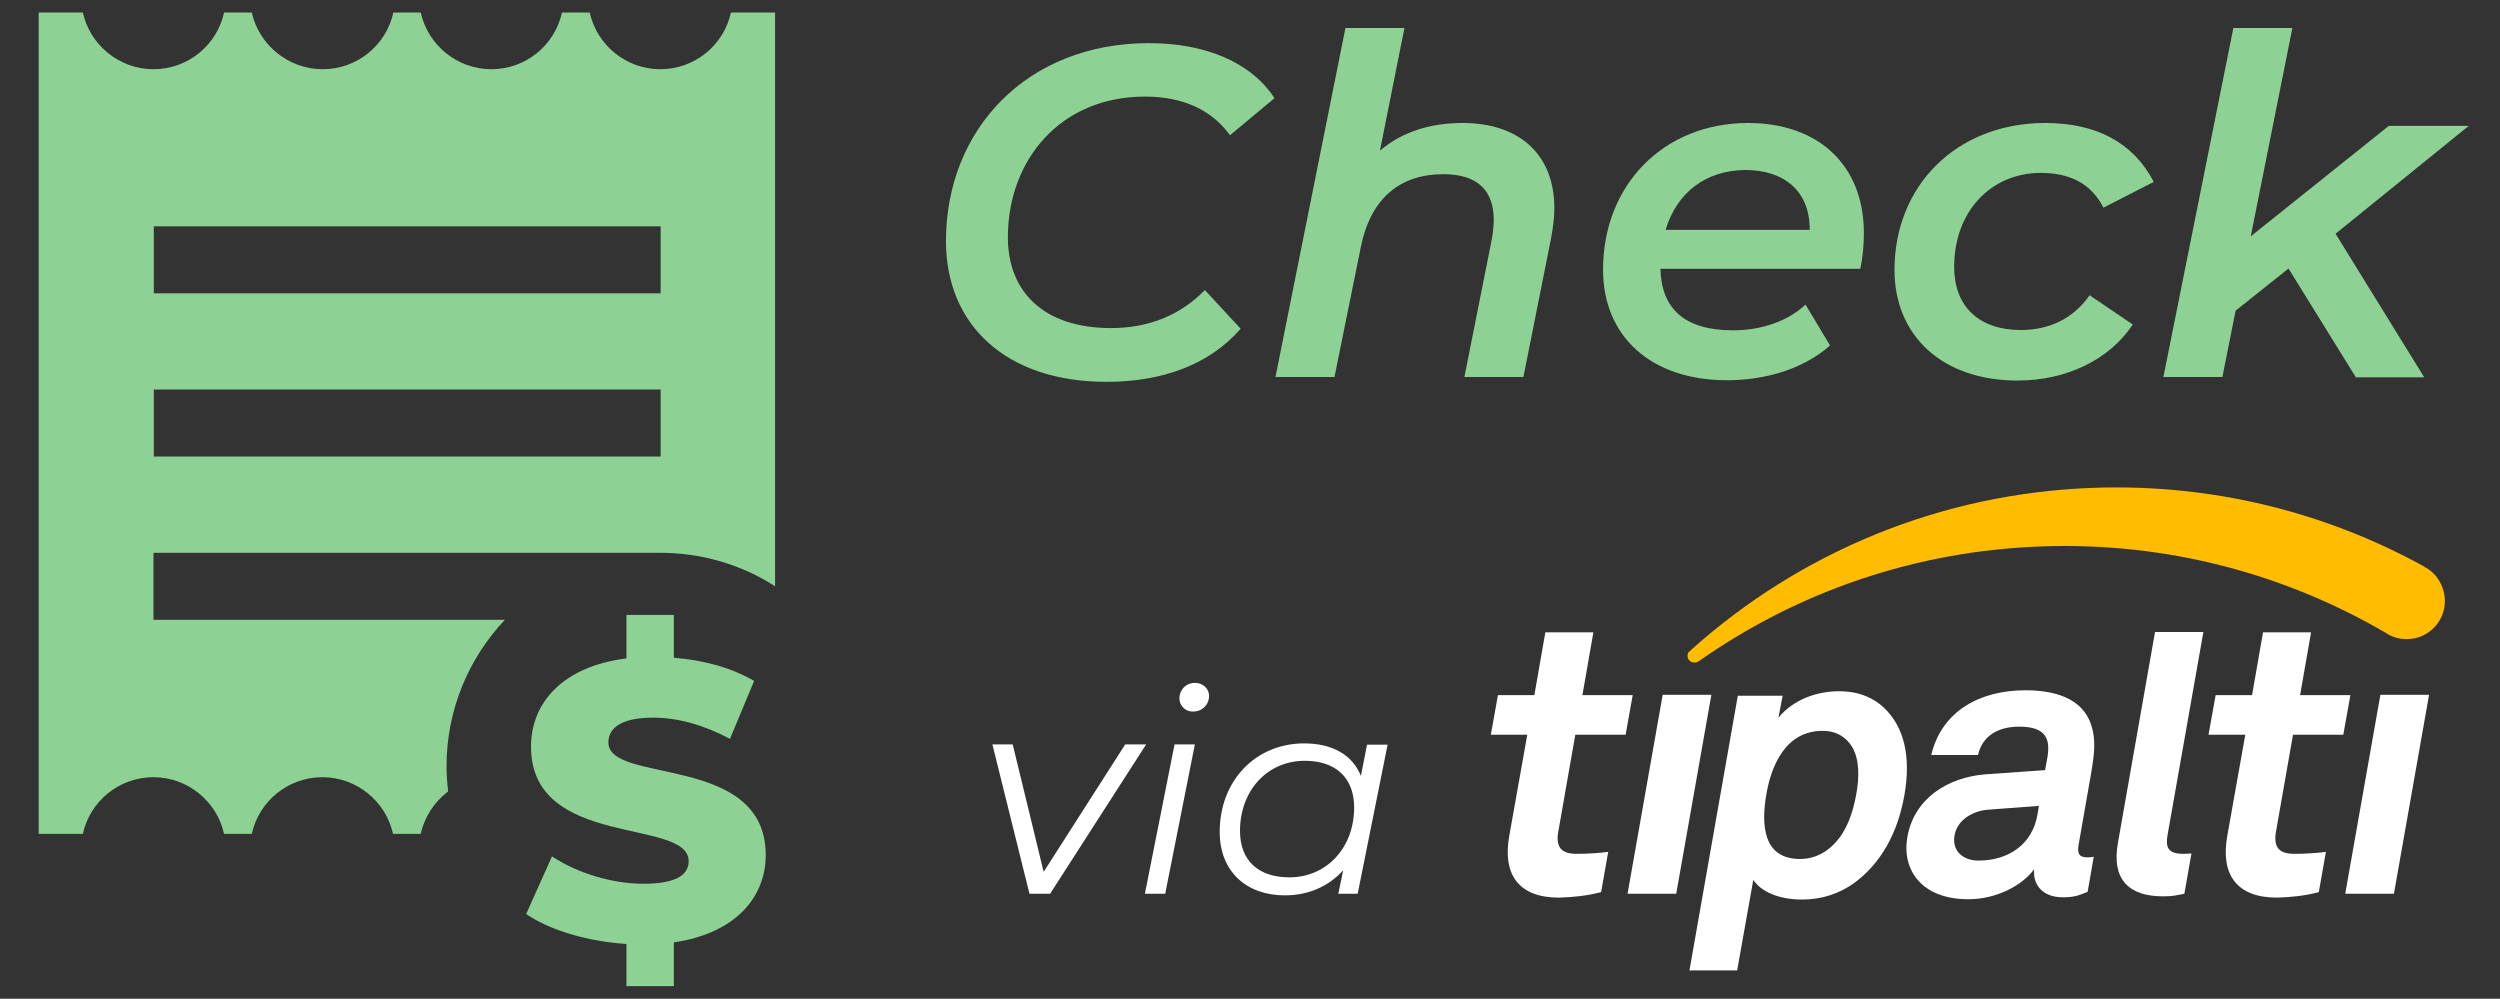
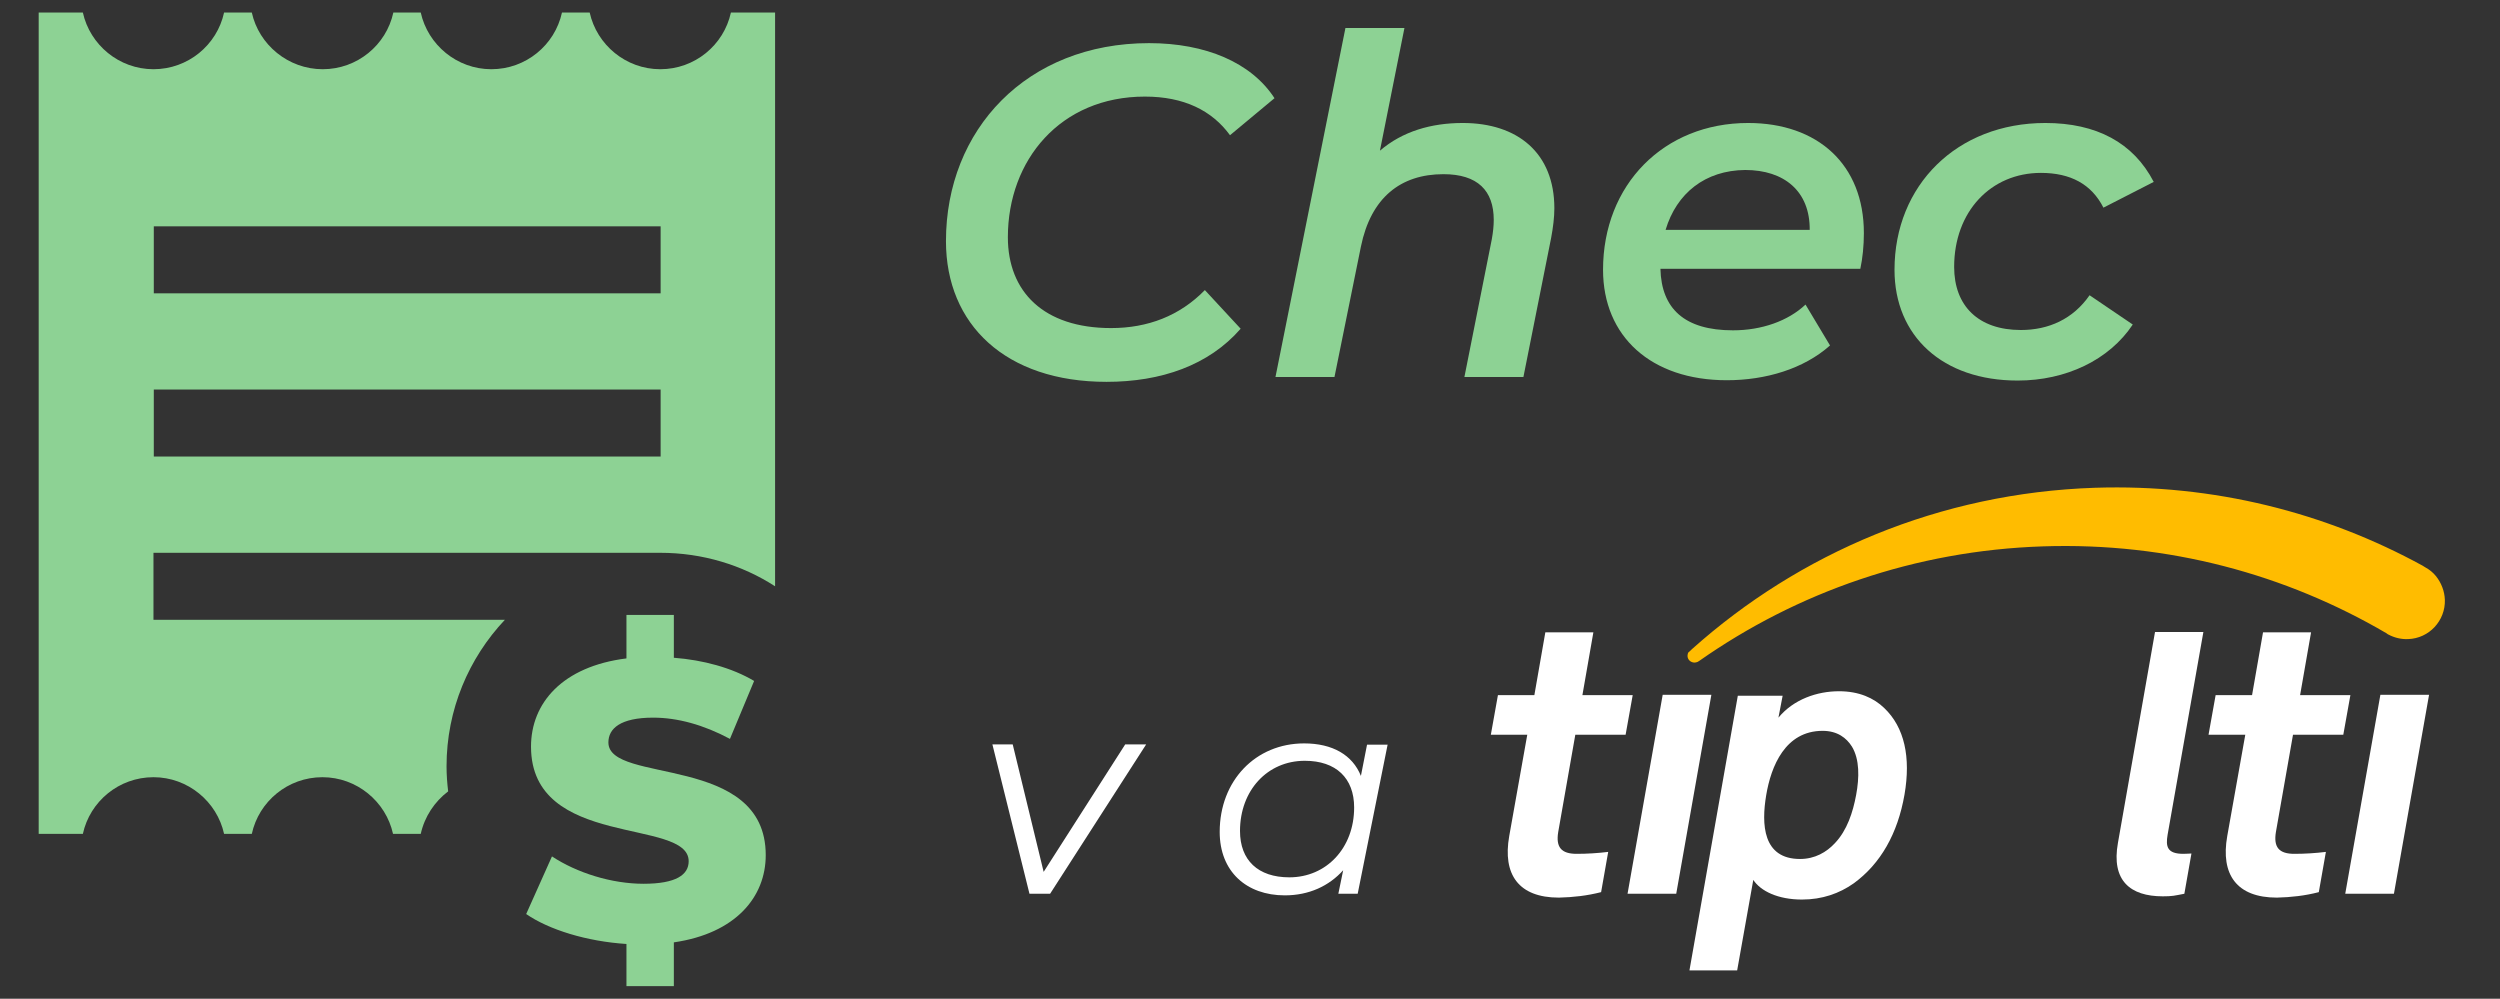
<svg xmlns="http://www.w3.org/2000/svg" width="776" height="310" viewBox="0 0 776 310" fill="none">
  <rect x="0" y="0" width="776" height="310" fill="#333333" stroke="none" />
  <path d="M483.874 278.62C471.364 278.62 466.361 271.425 468.462 259.533L474.067 228.053H462.758L464.96 215.761H476.268L479.671 196.273H494.582L491.18 215.761H506.792L504.59 228.053H488.978L483.674 258.233C482.873 263.03 484.675 265.029 489.378 265.029C492.681 265.029 495.883 264.829 499.186 264.429L496.984 276.921C492.681 278.021 488.378 278.52 483.874 278.62Z" fill="white" />
  <path d="M505.191 277.421L516.099 215.661H531.211L520.302 277.421H505.191Z" fill="white" />
  <path d="M706.746 278.62C694.237 278.62 689.233 271.425 691.335 259.533L696.939 228.053H685.53L687.732 215.761H699.04L702.443 196.273H717.355L713.952 215.761H729.564L727.362 228.053H711.75L706.446 258.233C705.646 263.03 707.447 265.029 712.151 265.029C715.453 265.029 718.656 264.829 721.958 264.429L719.757 276.921C715.553 278.021 711.15 278.52 706.746 278.62Z" fill="white" />
  <path d="M727.963 277.421L738.871 215.661H753.983L743.075 277.421H727.963Z" fill="white" />
  <path d="M575.345 274.223C570.942 277.321 565.637 279.22 559.333 279.22C551.927 279.22 546.523 276.622 544.221 273.124L539.217 301.206H524.406L539.417 215.961H553.328L552.027 222.756C556.73 217.06 564.036 214.562 570.841 214.562C577.046 214.562 581.65 216.66 584.852 219.758C591.157 225.754 593.159 235.048 591.157 246.641C589.056 258.733 583.751 268.127 575.345 274.223ZM574.845 231.75C573.143 229.052 570.341 226.854 565.737 226.854C554.128 226.854 549.725 237.847 548.224 246.841C546.723 255.835 547.123 266.628 558.732 266.628C563.336 266.628 566.938 264.529 569.54 261.731C573.343 257.734 575.145 252.137 576.146 246.741C577.146 241.344 577.246 235.748 574.845 231.75Z" fill="white" />
-   <path d="M640.295 278.52C633.89 278.52 630.988 274.523 631.388 269.826C627.685 274.823 619.779 279.12 610.972 279.12C596.261 279.12 590.256 269.826 592.058 259.732C594.159 247.94 604.467 241.244 616.377 240.345L634.791 239.046L635.491 235.248C636.492 229.452 635.191 225.554 626.785 225.554C619.879 225.554 615.276 228.652 613.975 234.349H599.463C602.766 220.458 614.875 214.262 628.686 214.262C639.294 214.262 647.701 217.56 649.602 226.854C650.503 230.751 649.902 235.148 649.202 239.346L645.199 262.231C644.698 265.129 645.499 266.128 648.001 266.128C648.702 266.128 649.302 266.028 649.902 265.928L648.001 276.821C645.299 277.921 643.898 278.52 640.295 278.52ZM632.889 250.139L616.977 251.338C612.373 251.738 607.47 254.436 606.669 259.433C605.868 264.23 609.471 267.128 614.075 267.128C623.382 267.128 630.788 262.131 632.389 253.037L632.889 250.139Z" fill="white" />
  <path d="M671.319 278.22C661.211 278.22 655.307 273.324 657.408 261.631L668.917 196.173H683.929L672.82 259.133C672.22 262.73 672.62 265.029 677.724 265.029C679.025 265.029 679.425 264.929 680.226 264.929L678.024 277.421C674.922 278.021 674.321 278.22 671.319 278.22Z" fill="white" />
  <path d="M758.887 186.18C759.087 192.676 753.983 198.172 747.478 198.372C745.376 198.472 743.275 197.972 741.373 196.973C741.173 196.873 740.973 196.773 740.773 196.573C709.549 178.285 673.02 168.291 634.19 169.591C594.359 170.89 557.731 183.881 527.408 205.168C527.208 205.268 527.107 205.368 526.907 205.467C526.607 205.567 526.307 205.667 526.007 205.667C524.806 205.667 523.805 204.768 523.805 203.569C523.805 203.169 523.905 202.769 524.105 202.469C524.505 202.17 524.806 201.87 525.206 201.47C558.532 171.689 602.065 153.001 650.303 151.402C687.131 150.203 721.858 159.097 751.981 175.587L752.782 176.086C754.083 176.786 755.184 177.685 756.085 178.785C757.786 180.883 758.787 183.482 758.887 186.18Z" fill="#FFBC00" />
  <path d="M355.775 231.051L325.952 277.421H319.547L308.038 231.051H314.343L323.95 270.625L349.27 231.051H355.775Z" fill="white" />
-   <path d="M364.582 231.051H370.887L361.68 277.421H355.375L364.582 231.051ZM366.083 216.76C366.083 214.162 368.085 211.963 370.987 211.963C373.489 211.963 375.29 213.862 375.29 215.961C375.29 218.759 373.189 220.858 370.386 220.858C367.884 220.957 366.083 218.959 366.083 216.76Z" fill="white" />
  <path d="M430.733 231.051L421.426 277.421H415.421L416.922 270.126C412.519 275.023 406.314 277.921 398.808 277.921C386.899 277.921 378.593 270.525 378.593 258.233C378.593 242.344 389.701 230.751 404.813 230.751C413.62 230.751 419.824 234.349 422.426 240.845L424.328 231.151H430.733V231.051ZM420.325 250.638C420.325 241.544 414.72 236.148 405.013 236.148C393.404 236.148 384.897 245.342 384.897 257.934C384.897 267.028 390.502 272.324 400.209 272.324C411.718 272.324 420.325 263.23 420.325 250.638Z" fill="white" />
  <path d="M293.627 74.852C293.627 40.274 318.646 13.391 356.676 13.391C374.189 13.391 388.4 19.387 395.606 30.48L381.795 41.973C376.191 34.278 367.484 29.981 355.375 29.981C329.154 29.981 312.842 49.668 312.842 73.653C312.842 90.542 323.95 101.834 344.867 101.834C356.275 101.834 366.183 98.037 373.989 90.042L385.098 102.034C375.19 113.427 360.379 118.524 343.466 118.524C312.141 118.524 293.627 100.735 293.627 74.852Z" fill="#8DD294" />
  <path d="M482.473 64.658C482.473 67.457 482.073 70.654 481.472 73.852L472.866 117.024H454.551L463.058 74.252C463.458 72.053 463.658 70.055 463.658 68.256C463.658 59.162 458.655 54.065 448.046 54.065C434.736 54.065 425.529 61.36 422.427 76.551L414.22 117.024H395.906L417.623 8.694H435.937L428.331 46.77C435.336 40.774 444.243 38.175 454.051 38.175C471.064 38.175 482.473 47.469 482.473 64.658Z" fill="#8DD294" />
  <path d="M577.446 83.446H515.398C515.699 95.838 522.904 102.534 537.916 102.534C546.823 102.534 555.029 99.636 560.433 94.539L568.039 107.231C559.833 114.526 548.024 118.024 536.014 118.024C512.496 118.024 497.585 104.433 497.585 83.746C497.585 57.363 516.399 38.175 542.62 38.175C564.236 38.175 578.547 51.067 578.547 72.353C578.547 76.351 578.147 80.148 577.446 83.446ZM517 71.354H561.734C561.834 59.362 553.828 52.766 541.719 52.766C529.309 52.866 520.402 59.961 517 71.354Z" fill="#8DD294" />
  <path d="M588.055 83.746C588.055 57.563 607.37 38.175 634.891 38.175C650.703 38.175 662.212 44.271 668.517 56.464L652.905 64.458C649.202 57.163 642.697 53.665 633.49 53.665C617.978 53.665 606.569 65.658 606.569 82.847C606.569 94.939 614.075 102.434 627.285 102.434C635.892 102.434 643.498 99.036 648.602 91.641L662.012 100.735C654.706 111.728 641.296 118.124 626.284 118.124C602.966 118.124 588.055 104.333 588.055 83.746Z" fill="#8DD294" />
-   <path d="M724.96 72.553L752.482 117.124H731.265L710.349 83.346L693.936 96.438L689.833 117.024H671.519L693.236 8.694H711.55L698.64 73.353L741.473 39.075H766.292L724.96 72.553Z" fill="#8DD294" />
  <path d="M188.846 230.451C188.846 226.154 192.549 222.756 202.757 222.756C210.262 222.756 218.369 224.955 226.575 229.352L234.081 211.364C227.176 207.266 218.269 204.868 209.162 204.168V190.877H194.45V204.368C174.535 206.867 164.827 218.259 164.827 231.75C164.827 263.63 213.765 253.736 213.765 267.328C213.765 271.525 209.862 274.323 199.754 274.323C189.847 274.323 179.038 270.925 171.332 265.829L163.326 283.717C170.432 288.614 182.141 292.211 194.45 293.011V306.103H209.162V292.511C228.376 289.713 237.684 278.42 237.684 265.429C237.684 233.749 188.846 243.543 188.846 230.451Z" fill="#8DD294" />
  <path d="M226.875 3.897C224.674 13.991 215.667 21.486 204.958 21.486C194.25 21.486 185.243 13.891 183.042 3.897H174.435C172.233 13.991 163.226 21.486 152.518 21.486C141.81 21.486 132.803 13.891 130.601 3.897H122.094C119.893 13.991 110.886 21.486 100.177 21.486C89.469 21.486 80.362 13.891 78.16 3.897H69.554C67.352 13.991 58.345 21.486 47.637 21.486C36.928 21.486 27.922 13.891 25.72 3.897H12.009V258.833H25.72C27.922 248.74 36.928 241.244 47.637 241.244C58.345 241.244 67.352 248.839 69.554 258.833H78.16C80.362 248.74 89.369 241.244 100.077 241.244C110.786 241.244 119.793 248.839 121.994 258.833H130.601C131.802 253.436 134.904 248.839 139.108 245.642C138.807 243.143 138.607 240.545 138.607 237.847C138.607 220.258 145.513 204.268 156.721 192.376H47.637V171.589H204.958C218.069 171.589 230.378 175.387 240.586 181.983V3.897H226.875ZM204.958 141.709H47.737V120.922H205.059V141.709H204.958ZM204.958 91.041H47.737V70.255H205.059V91.041H204.958Z" fill="#8DD294" />
</svg>